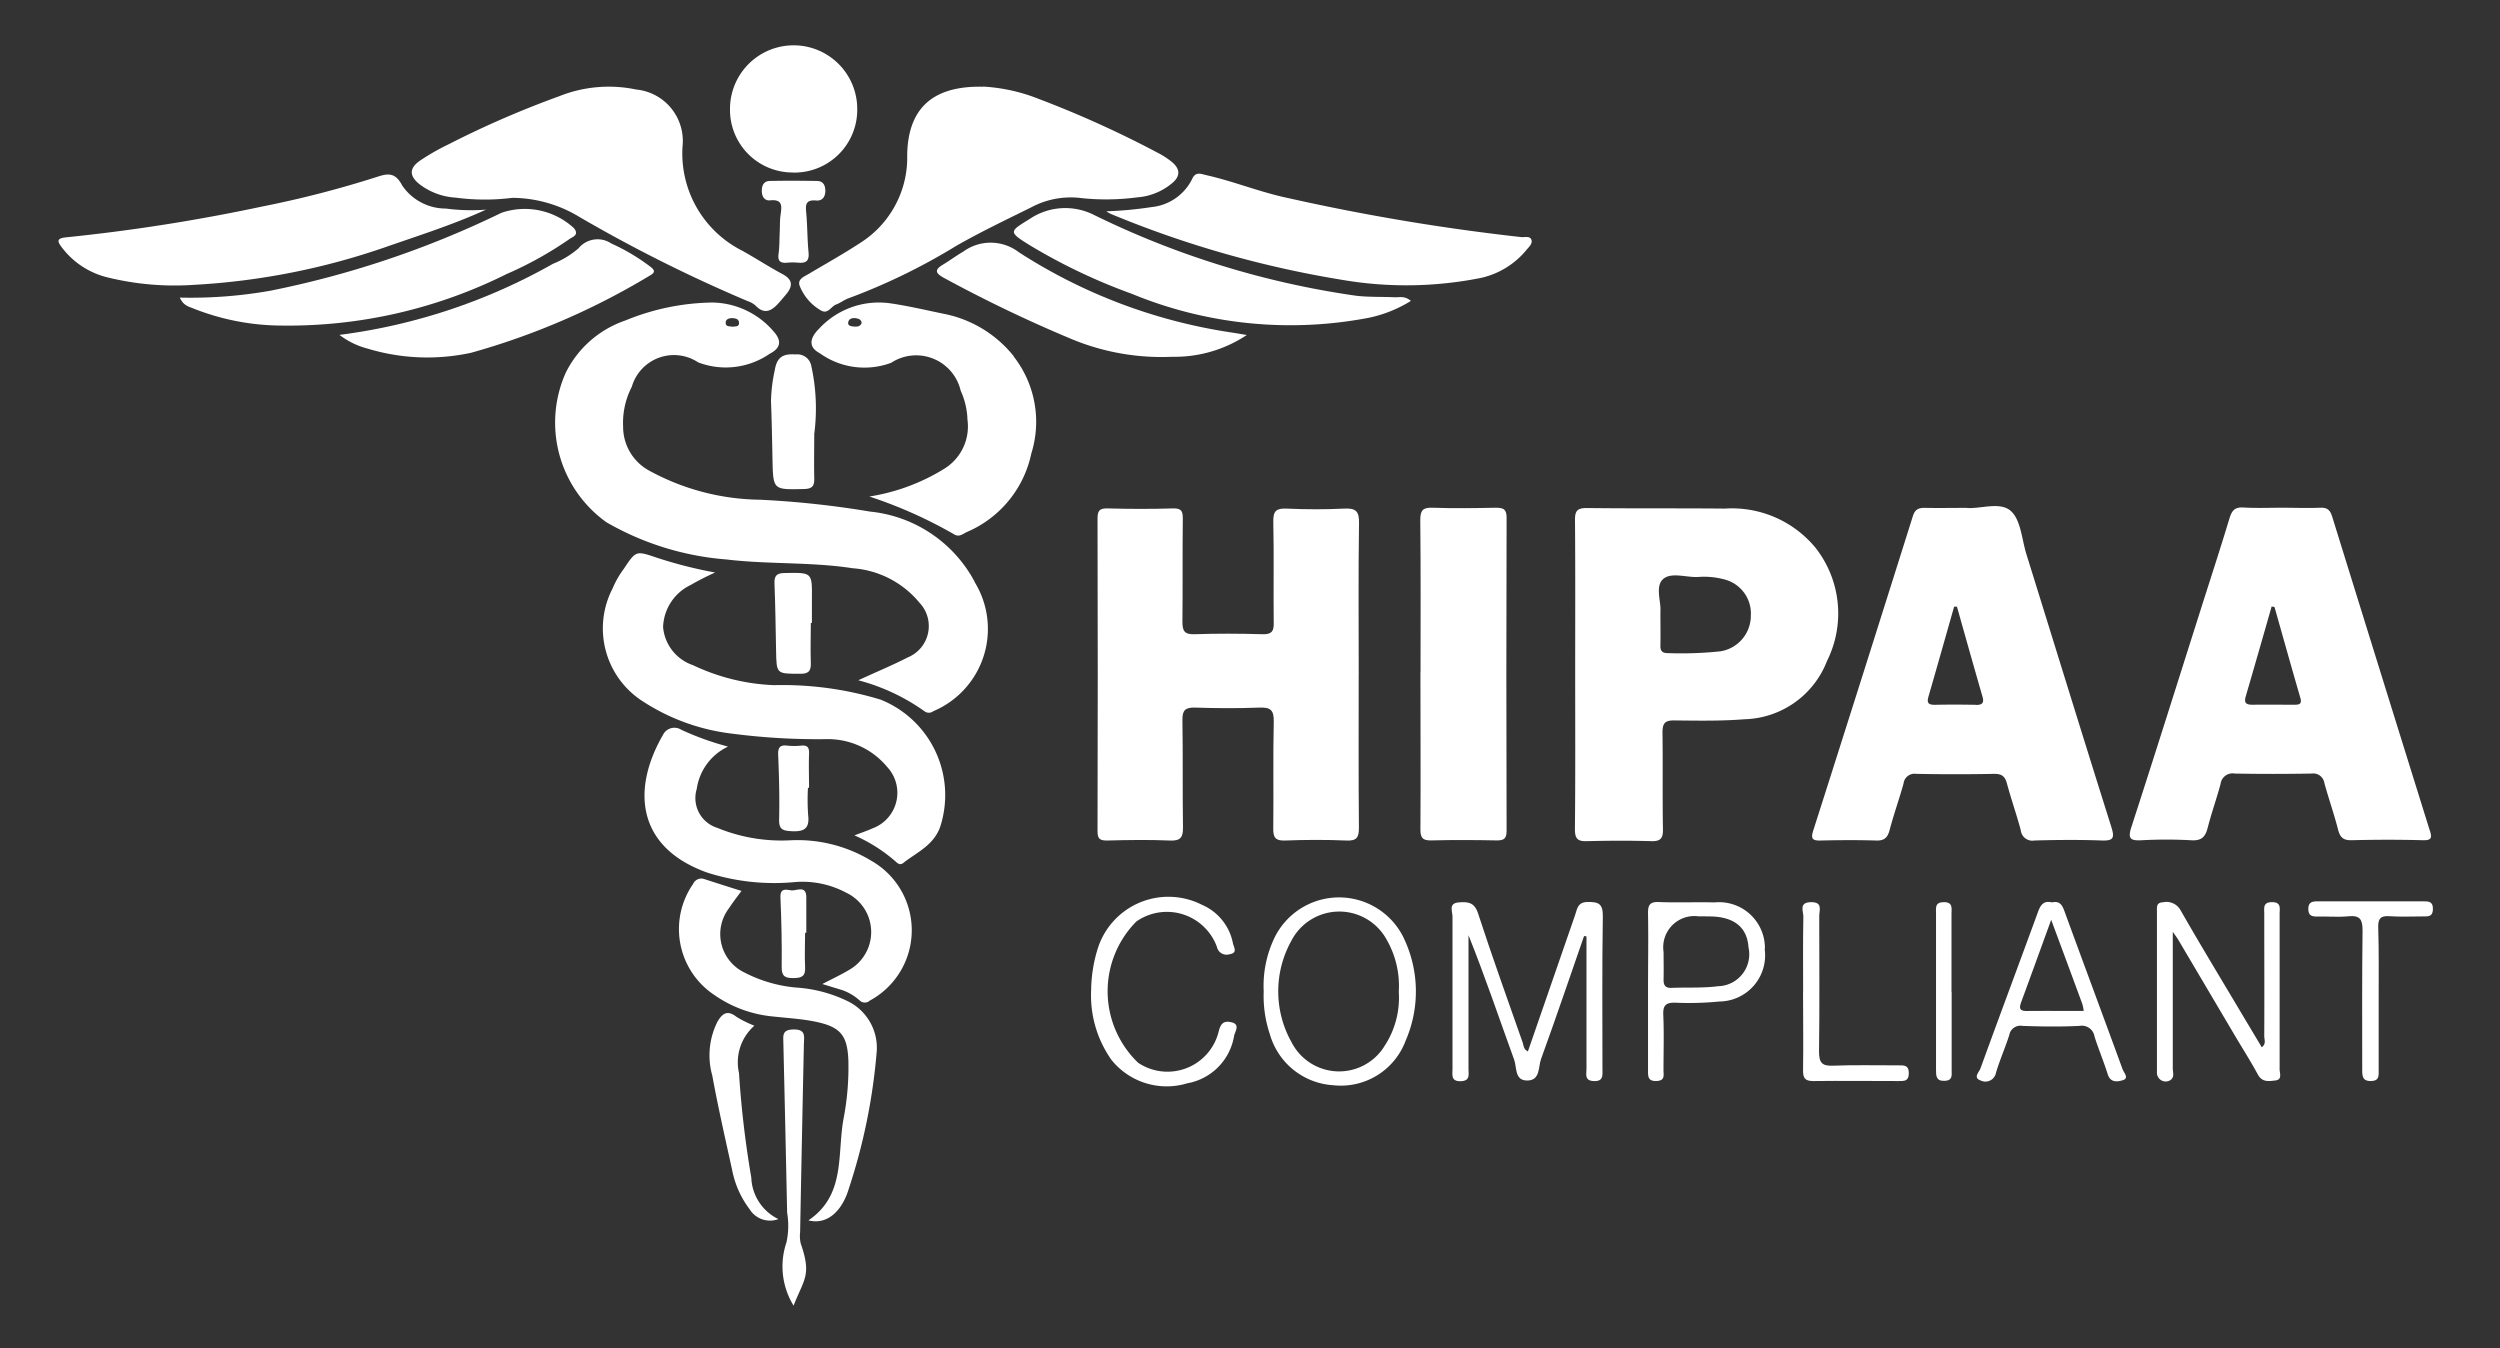
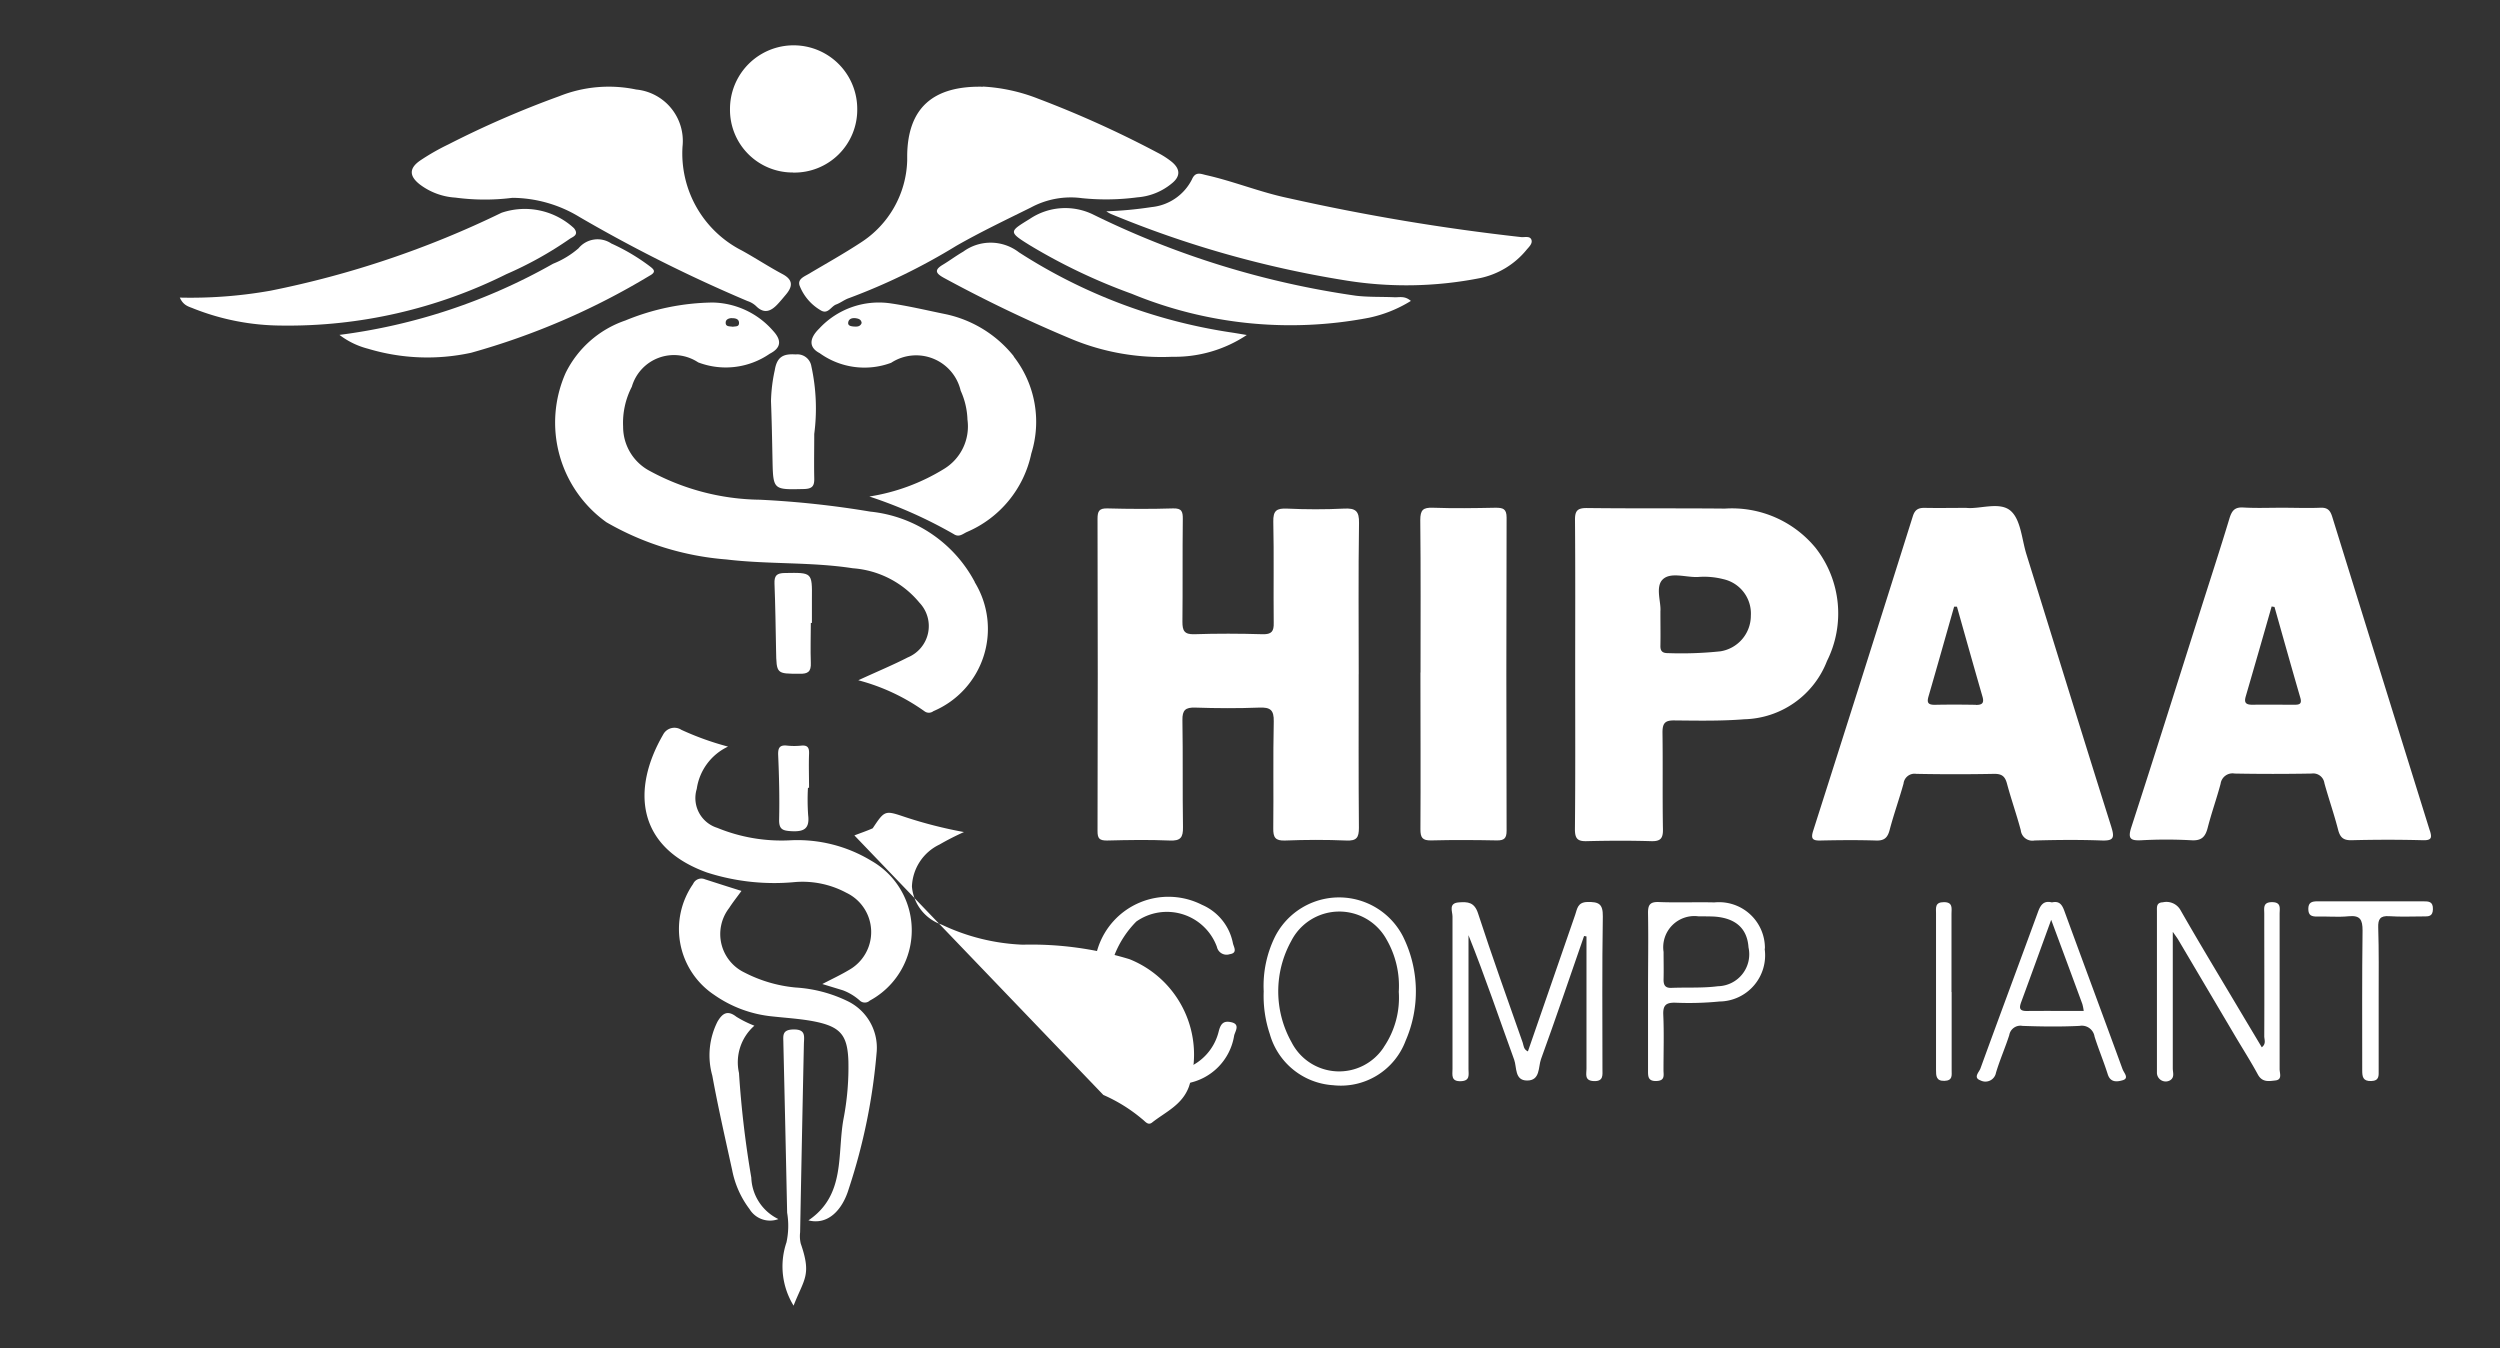
<svg xmlns="http://www.w3.org/2000/svg" width="66.408" height="35.815" viewBox="0 0 66.408 35.815">
  <rect x="0" y="0" width="66.408" height="35.815" fill="#333333" stroke="none" />
  <defs>
    <clipPath id="clip-path">
      <rect id="Rectangle_4461" data-name="Rectangle 4461" width="66.408" height="35.816" transform="translate(0)" fill="#fff" />
    </clipPath>
  </defs>
  <g id="Group_2761" data-name="Group 2761" transform="translate(0)" clip-path="url(#clip-path)">
    <path id="Path_16355" data-name="Path 16355" d="M392.243,602.518c0,1.362-.006,2.725.006,4.088,0,.26-.06.35-.333.338-.542-.023-1.086-.021-1.628,0-.261.01-.318-.084-.314-.324.011-.946-.008-1.893.013-2.838.007-.31-.094-.38-.384-.369-.567.022-1.136.019-1.7,0-.262-.008-.347.066-.342.335.016.946,0,1.892.015,2.838.005.28-.065.371-.354.358-.554-.024-1.11-.014-1.666,0-.2,0-.251-.053-.25-.255q.012-4.145,0-8.289c0-.209.044-.284.266-.278.581.016,1.162.018,1.741,0,.235-.007.26.088.258.288-.011.908,0,1.817-.01,2.725,0,.234.049.337.314.329.6-.02,1.211-.018,1.817,0,.241.007.3-.081.294-.3-.01-.9.009-1.792-.011-2.687-.007-.295.086-.362.363-.35.5.023,1.01.025,1.514,0,.307-.016.408.061.4.388-.02,1.337-.008,2.675-.008,4.012Z" transform="translate(-356.152 -584.617)" fill="#fff" />
    <path id="Path_16356" data-name="Path 16356" d="M355.787,581.28a5.864,5.864,0,0,1-1.507-.007,1.741,1.741,0,0,1-.943-.348c-.281-.218-.294-.426,0-.632a6.029,6.029,0,0,1,.754-.432,25.7,25.7,0,0,1,2.947-1.281,3.542,3.542,0,0,1,2.044-.178,1.372,1.372,0,0,1,1.231,1.514,2.893,2.893,0,0,0,1.577,2.763c.363.2.713.431,1.079.626.285.152.273.326.092.542-.073.087-.145.175-.223.258-.174.186-.356.267-.572.049a.6.6,0,0,0-.227-.133,39.382,39.382,0,0,1-4.458-2.23,3.472,3.472,0,0,0-1.794-.512Z" transform="translate(-342.183 -576.024)" fill="#fff" />
    <path id="Path_16357" data-name="Path 16357" d="M376.188,578.325a4.692,4.692,0,0,1,1.461.32,27.806,27.806,0,0,1,3.168,1.432,2.22,2.22,0,0,1,.381.244c.243.2.235.4-.011.589a1.619,1.619,0,0,1-.9.357,6.3,6.3,0,0,1-1.471.022,2.228,2.228,0,0,0-1.356.248c-.666.33-1.34.651-1.985,1.02a16.4,16.4,0,0,1-2.85,1.388c-.118.04-.221.125-.338.168-.14.051-.221.282-.422.148a1.3,1.3,0,0,1-.55-.651c-.054-.166.108-.232.227-.3.466-.277.94-.541,1.393-.838a2.681,2.681,0,0,0,1.239-2.181c0-.05,0-.1,0-.152.021-1.229.668-1.839,2.01-1.81Z" transform="translate(-350.076 -576.025)" fill="#fff" />
    <path id="Path_16358" data-name="Path 16358" d="M400.464,602.469c0-1.349.008-2.7-.007-4.046,0-.272.074-.339.336-.33.554.02,1.109.011,1.664,0,.195,0,.293.025.293.261q-.013,4.16,0,8.319c0,.2-.063.26-.259.257-.579-.011-1.16-.015-1.74,0-.243.007-.291-.08-.29-.3.009-1.387,0-2.773,0-4.16Z" transform="translate(-362.73 -584.606)" fill="#fff" />
-     <path id="Path_16359" data-name="Path 16359" d="M368.791,607.726c.162-.062.328-.118.487-.189a1.006,1.006,0,0,0,.387-1.626,2.05,2.05,0,0,0-1.632-.742,17.541,17.541,0,0,1-2.49-.146,5.523,5.523,0,0,1-2.392-.871,2.3,2.3,0,0,1-.783-2.984,2.453,2.453,0,0,1,.3-.525c.32-.482.324-.479.857-.3a11.685,11.685,0,0,0,1.567.4,7.085,7.085,0,0,0-.651.332,1.285,1.285,0,0,0-.731,1.115,1.173,1.173,0,0,0,.794,1.014,5.5,5.5,0,0,0,2.15.531,8.949,8.949,0,0,1,2.835.385,2.731,2.731,0,0,1,1.58,3.382c-.177.491-.62.673-.98.957-.11.087-.184-.033-.259-.088a4.234,4.234,0,0,0-1.036-.645Z" transform="translate(-346.096 -585.535)" fill="#fff" />
+     <path id="Path_16359" data-name="Path 16359" d="M368.791,607.726c.162-.062.328-.118.487-.189c.32-.482.324-.479.857-.3a11.685,11.685,0,0,0,1.567.4,7.085,7.085,0,0,0-.651.332,1.285,1.285,0,0,0-.731,1.115,1.173,1.173,0,0,0,.794,1.014,5.5,5.5,0,0,0,2.15.531,8.949,8.949,0,0,1,2.835.385,2.731,2.731,0,0,1,1.58,3.382c-.177.491-.62.673-.98.957-.11.087-.184-.033-.259-.088a4.234,4.234,0,0,0-1.036-.645Z" transform="translate(-346.096 -585.535)" fill="#fff" />
    <path id="Path_16360" data-name="Path 16360" d="M385.72,583.413a10.079,10.079,0,0,0,1.2-.112,1.349,1.349,0,0,0,1.075-.738c.093-.216.235-.143.374-.112.738.166,1.44.456,2.183.611a57.051,57.051,0,0,0,6.188,1.036c.093.009.232-.037.271.07s-.076.2-.144.286a2.173,2.173,0,0,1-1.205.73,10.09,10.09,0,0,1-3.647.055,27.572,27.572,0,0,1-6.168-1.753.775.775,0,0,1-.127-.073Z" transform="translate(-356.332 -577.8)" fill="#fff" />
-     <path id="Path_16361" data-name="Path 16361" d="M347.91,583.376c-.883.406-1.8.693-2.713,1.012a18.587,18.587,0,0,1-5.071.993,7.472,7.472,0,0,1-2.291-.2,2.16,2.16,0,0,1-1.185-.766c-.159-.2-.168-.276.123-.3a48.7,48.7,0,0,0,5.157-.811,27.824,27.824,0,0,0,3.075-.793c.274-.09.48-.126.662.228a1.4,1.4,0,0,0,1.16.615,5.212,5.212,0,0,0,1.084.028Z" transform="translate(-334.985 -577.814)" fill="#fff" />
    <path id="Path_16362" data-name="Path 16362" d="M366.26,608.93a1.473,1.473,0,0,0-.827,1.122.828.828,0,0,0,.544,1.034,4.484,4.484,0,0,0,1.922.332,3.779,3.779,0,0,1,2.169.542,2.123,2.123,0,0,1-.038,3.715.194.194,0,0,1-.265,0,1.428,1.428,0,0,0-.449-.273l-.548-.167c.261-.136.491-.243.708-.373a1.155,1.155,0,0,0-.067-2.05,2.464,2.464,0,0,0-1.35-.287,5.832,5.832,0,0,1-2.353-.252c-1.868-.67-2.009-2.207-1.168-3.66a.338.338,0,0,1,.487-.13,7.628,7.628,0,0,0,1.235.444Z" transform="translate(-346.925 -589.096)" fill="#fff" />
    <path id="Path_16363" data-name="Path 16363" d="M342.234,586.42a12.124,12.124,0,0,0,2.407-.183,25.44,25.44,0,0,0,6.138-2.07,1.923,1.923,0,0,1,1.924.409c.147.182-.036.23-.112.284a9.711,9.711,0,0,1-1.68.936,12.99,12.99,0,0,1-5.985,1.367,6.408,6.408,0,0,1-2.323-.45c-.121-.053-.271-.071-.37-.294Z" transform="translate(-337.457 -578.515)" fill="#fff" />
    <path id="Path_16364" data-name="Path 16364" d="M391.921,586.5a3.461,3.461,0,0,1-1.114.446,11.048,11.048,0,0,1-6.3-.638,15.319,15.319,0,0,1-2.692-1.28c-.6-.37-.559-.371-.009-.712a1.688,1.688,0,0,1,1.687-.108,23.222,23.222,0,0,0,6.976,2.153c.34.039.679.025,1.019.04.13.006.274-.045.438.1Z" transform="translate(-354.446 -578.505)" fill="#fff" />
    <path id="Path_16365" data-name="Path 16365" d="M386,588.1a3.453,3.453,0,0,1-1.981.579,6.232,6.232,0,0,1-2.695-.479,36.743,36.743,0,0,1-3.373-1.618c-.223-.123-.256-.211-.025-.349.183-.11.355-.24.54-.346a1.231,1.231,0,0,1,1.48.017,14.285,14.285,0,0,0,5.58,2.12c.158.023.317.051.475.077Z" transform="translate(-352.88 -579.202)" fill="#fff" />
    <path id="Path_16366" data-name="Path 16366" d="M349.724,588.037a15.5,15.5,0,0,0,5.675-1.89,2.38,2.38,0,0,0,.676-.41.655.655,0,0,1,.872-.128,5.33,5.33,0,0,1,1.007.594c.111.085.21.156.007.263a19.091,19.091,0,0,1-4.74,2.046,5.465,5.465,0,0,1-2.735-.107,2.11,2.11,0,0,1-.762-.369Z" transform="translate(-340.708 -579.141)" fill="#fff" />
    <path id="Path_16367" data-name="Path 16367" d="M367.331,615.833c-.123.169-.233.307-.328.455a1.132,1.132,0,0,0,.406,1.71,3.7,3.7,0,0,0,1.368.4,3.661,3.661,0,0,1,1.379.364,1.376,1.376,0,0,1,.769,1.328,15.681,15.681,0,0,1-.743,3.655c-.174.577-.562.968-1.072.838.994-.67.76-1.754.932-2.693a7.243,7.243,0,0,0,.13-1.542c-.024-.671-.2-.9-.861-1.04-.38-.079-.774-.1-1.161-.143a3.24,3.24,0,0,1-1.543-.572,2.1,2.1,0,0,1-.561-2.945.24.24,0,0,1,.316-.125c.311.1.621.2.968.308Z" transform="translate(-347.636 -592.166)" fill="#fff" />
    <path id="Path_16368" data-name="Path 16368" d="M369.728,579.761a1.664,1.664,0,0,1-1.671-1.688,1.69,1.69,0,1,1,3.38,0,1.669,1.669,0,0,1-1.709,1.69Z" transform="translate(-348.666 -575.179)" fill="#fff" />
    <path id="Path_16369" data-name="Path 16369" d="M405.453,617.5c-.379,1.091-.749,2.185-1.144,3.271-.076.209-.016.571-.37.568-.334,0-.27-.35-.342-.55-.4-1.1-.771-2.206-1.214-3.31v.266q0,1.646,0,3.292c0,.143.049.31-.2.32-.274.011-.225-.17-.225-.328,0-1.349,0-2.7,0-4.048,0-.134-.115-.354.169-.374.236-.017.412-.009.51.293.374,1.15.785,2.288,1.185,3.43.028.079.019.18.139.236q.628-1.818,1.256-3.63c.054-.157.063-.334.324-.339.3-.006.415.047.41.384-.022,1.349-.01,2.7-.01,4.048,0,.163.035.338-.233.325-.251-.012-.191-.186-.191-.325q0-1.758,0-3.517l-.072-.013Z" transform="translate(-363.375 -592.637)" fill="#fff" />
    <path id="Path_16370" data-name="Path 16370" d="M435.451,617.4c0,1.263,0,2.441,0,3.62,0,.106.054.233-.066.313a.233.233,0,0,1-.355-.207q0-2.138,0-4.277c0-.111-.019-.234.157-.241a.429.429,0,0,1,.471.211c.514.9,1.05,1.782,1.578,2.671.191.321.384.642.579.969.123-.094.066-.2.066-.293.005-1.085,0-2.171,0-3.256,0-.145-.042-.307.208-.306s.2.17.2.311q0,2.063,0,4.126c0,.109.079.281-.118.3-.169.02-.345.052-.459-.157-.192-.354-.41-.695-.615-1.042l-1.5-2.538c-.029-.049-.064-.094-.143-.208Z" transform="translate(-377.735 -592.64)" fill="#fff" />
    <path id="Path_16371" data-name="Path 16371" d="M385.008,618.846a3.865,3.865,0,0,1,.178-1.121,1.969,1.969,0,0,1,2.767-1.154,1.4,1.4,0,0,1,.821,1.019c.02.1.137.261-.087.293a.262.262,0,0,1-.338-.195,1.414,1.414,0,0,0-2.141-.673,2.632,2.632,0,0,0,.048,3.751,1.4,1.4,0,0,0,2.138-.821c.049-.2.119-.3.32-.259.269.05.118.246.093.358a1.532,1.532,0,0,1-1.246,1.268,1.881,1.881,0,0,1-2.013-.622,2.964,2.964,0,0,1-.54-1.846Z" transform="translate(-356.024 -592.536)" fill="#fff" />
    <path id="Path_16372" data-name="Path 16372" d="M371.132,593.008c0,.391-.008.782,0,1.172.006.2-.043.284-.27.29-.823.019-.822.029-.839-.785-.01-.517-.02-1.035-.04-1.551a4.237,4.237,0,0,1,.1-.819c.057-.353.221-.444.558-.42a.376.376,0,0,1,.414.313A5.24,5.24,0,0,1,371.132,593.008Z" transform="translate(-349.503 -581.48)" fill="#fff" />
    <path id="Path_16373" data-name="Path 16373" d="M368.928,627.285a.637.637,0,0,1-.765-.268,2.5,2.5,0,0,1-.459-1.028c-.183-.837-.375-1.673-.529-2.516a1.987,1.987,0,0,1,.139-1.436c.128-.216.263-.313.5-.128a2.88,2.88,0,0,0,.479.238,1.292,1.292,0,0,0-.409,1.256,26.49,26.49,0,0,0,.327,2.779,1.275,1.275,0,0,0,.716,1.1Z" transform="translate(-348.254 -594.901)" fill="#fff" />
    <path id="Path_16374" data-name="Path 16374" d="M444.011,619.125v1.932c0,.14.021.28-.2.286s-.237-.116-.237-.287c0-1.237-.007-2.474.009-3.711,0-.293-.066-.409-.373-.379-.275.028-.555,0-.833.008-.151,0-.235-.03-.235-.205s.1-.2.244-.2q1.4,0,2.8,0c.153,0,.272,0,.266.213-.006.191-.117.19-.251.188-.3,0-.607.015-.909-.006-.242-.017-.3.079-.293.3C444.019,617.888,444.011,618.508,444.011,619.125Z" transform="translate(-380.826 -592.627)" fill="#fff" />
-     <path id="Path_16375" data-name="Path 16375" d="M418.413,618.985c0-.668-.007-1.336.006-2,0-.141-.125-.377.2-.382s.221.215.222.371c0,1.2.011,2.4-.006,3.594,0,.3.076.392.377.379.579-.024,1.16-.006,1.74-.009.148,0,.268-.007.268.208s-.118.209-.268.209c-.757,0-1.514-.009-2.27,0-.225,0-.273-.083-.271-.288.011-.693,0-1.387,0-2.08Z" transform="translate(-370.516 -592.639)" fill="#fff" />
    <path id="Path_16376" data-name="Path 16376" d="M370.8,629.91a1.987,1.987,0,0,1-.186-1.675,2.077,2.077,0,0,0,.018-.788q-.047-2.251-.1-4.5c0-.19-.049-.362.264-.368.34-.007.286.184.281.386q-.053,2.5-.1,5a.874.874,0,0,0,.016.3c.293.845.091.933-.191,1.653Z" transform="translate(-349.723 -595.233)" fill="#fff" />
    <path id="Path_16377" data-name="Path 16377" d="M371.11,602.479c0,.352-.013.705,0,1.058.011.237-.076.3-.3.293-.613,0-.612.007-.623-.619-.011-.592-.019-1.183-.042-1.775-.008-.213.058-.28.276-.282.725-.012.725-.021.718.684,0,.213,0,.428,0,.642h-.029Z" transform="translate(-349.572 -585.933)" fill="#fff" />
-     <path id="Path_16378" data-name="Path 16378" d="M370.028,584.082c.006-.139,0-.278.02-.416.027-.221.081-.437-.28-.4-.143.014-.218-.1-.217-.255s.061-.256.213-.26c.416-.009.833-.006,1.25,0,.155,0,.22.1.224.247.006.167-.076.287-.241.272-.305-.028-.283.141-.264.351.03.339.026.681.059,1.02.022.218-.049.3-.268.281a1.582,1.582,0,0,0-.3,0c-.178.016-.255-.04-.228-.234S370.018,584.284,370.028,584.082Z" transform="translate(-349.315 -577.944)" fill="#fff" />
    <path id="Path_16379" data-name="Path 16379" d="M425.08,618.99v2.076c0,.136.032.278-.191.285s-.224-.135-.224-.293q0-2.076,0-4.154c0-.148-.035-.3.211-.3s.2.172.2.312c0,.693,0,1.384,0,2.077Z" transform="translate(-373.238 -592.64)" fill="#fff" />
    <path id="Path_16380" data-name="Path 16380" d="M371.107,610.389a5.925,5.925,0,0,0,.006.716c.044.363-.112.445-.444.427-.231-.013-.333-.046-.327-.31.013-.565,0-1.131-.025-1.7-.008-.19.026-.288.239-.263a1.825,1.825,0,0,0,.376,0c.174-.016.212.062.205.221-.011.3,0,.6,0,.9h-.028Z" transform="translate(-349.646 -589.453)" fill="#fff" />
-     <path id="Path_16381" data-name="Path 16381" d="M371.083,617.163c0,.3-.016.605,0,.906.016.247-.091.293-.308.295s-.317-.042-.314-.29c.007-.617-.006-1.234-.033-1.851-.012-.277.177-.2.3-.188s.389-.147.387.183c0,.315,0,.63,0,.944h-.038Z" transform="translate(-349.697 -592.383)" fill="#fff" />
    <path id="Path_16382" data-name="Path 16382" d="M441.729,606.673q-1.3-4.171-2.594-8.343c-.054-.174-.128-.247-.315-.239-.34.014-.681,0-1.022,0s-.683.014-1.022-.006c-.22-.013-.3.07-.366.274-.251.832-.522,1.659-.785,2.489-.607,1.91-1.207,3.823-1.826,5.729-.1.307-.024.361.268.347a12.165,12.165,0,0,1,1.324,0c.275.018.376-.092.438-.338.1-.391.237-.771.341-1.161a.32.32,0,0,1,.374-.273c.681.013,1.363.012,2.044,0a.3.3,0,0,1,.34.257c.114.412.256.818.363,1.233.053.206.138.286.359.281.63-.016,1.262-.017,1.892,0,.239.007.245-.07.186-.259Zm-3.586-3.349c-.378,0-.754-.005-1.131,0-.175,0-.222-.058-.173-.224q.347-1.192.687-2.386l.076.013c.228.807.454,1.614.688,2.419C438.333,603.3,438.264,603.324,438.143,603.324Z" transform="translate(-377.184 -584.604)" fill="#fff" />
    <path id="Path_16383" data-name="Path 16383" d="M426.8,606.546c-.762-2.415-1.506-4.835-2.259-7.254-.123-.4-.148-.913-.416-1.148-.291-.256-.821-.041-1.181-.08-.4,0-.745.007-1.085,0-.172-.005-.274.033-.333.218q-1.316,4.183-2.648,8.359c-.067.211-.019.264.194.259.491-.011.984-.015,1.475,0,.221.008.308-.075.362-.281.109-.414.254-.818.369-1.231a.293.293,0,0,1,.337-.259q1.04.02,2.08,0c.208,0,.283.08.332.264.111.414.254.818.365,1.232a.31.31,0,0,0,.367.274c.592-.016,1.186-.022,1.777,0,.308.011.357-.056.263-.354Zm-3.6-3.251c-.364-.006-.729-.008-1.093,0-.182,0-.212-.061-.165-.224.23-.793.454-1.589.68-2.383l.075,0c.225.8.448,1.592.677,2.386.049.17,0,.226-.175.224Z" transform="translate(-370.714 -584.573)" fill="#fff" />
    <path id="Path_16384" data-name="Path 16384" d="M414.113,599.167a2.874,2.874,0,0,0-2.409-1.046c-1.224-.012-2.448,0-3.672-.015-.254,0-.314.078-.312.32.011,1.362.005,2.725.005,4.087h0c0,1.375.007,2.75-.007,4.125,0,.257.076.324.318.317.568-.014,1.136-.017,1.7,0,.25.008.325-.065.32-.318-.015-.858,0-1.715-.012-2.573,0-.256.08-.32.323-.316.617.006,1.239.018,1.853-.031a2.419,2.419,0,0,0,2.194-1.548A2.825,2.825,0,0,0,414.113,599.167Zm-2.53,2.745a9.919,9.919,0,0,1-1.4.048c-.152,0-.2-.066-.194-.205.005-.277,0-.554,0-.908.021-.235-.136-.64.054-.837.207-.215.619-.058.941-.072a2.046,2.046,0,0,1,.675.057.935.935,0,0,1,.732.969A.958.958,0,0,1,411.583,601.912Z" transform="translate(-365.883 -584.611)" fill="#fff" />
    <path id="Path_16385" data-name="Path 16385" d="M371.005,595.889a3.55,3.55,0,0,0-2.779-1.873,25,25,0,0,0-2.934-.316,6.269,6.269,0,0,1-2.967-.789,1.325,1.325,0,0,1-.663-1.151,2.086,2.086,0,0,1,.231-1.06,1.165,1.165,0,0,1,1.763-.648,2.054,2.054,0,0,0,1.9-.229c.306-.157.324-.357.087-.612a2.183,2.183,0,0,0-1.6-.749,6.268,6.268,0,0,0-2.321.477,2.762,2.762,0,0,0-1.586,1.392,3.253,3.253,0,0,0,1.083,3.968,7.53,7.53,0,0,0,3.187.988c1.116.134,2.247.062,3.359.234a2.53,2.53,0,0,1,1.768.914.9.9,0,0,1-.31,1.454c-.388.2-.8.37-1.314.607a5.384,5.384,0,0,1,1.755.821.193.193,0,0,0,.239,0A2.373,2.373,0,0,0,371,595.888Zm-6.45-7.011c.089,0,.186.019.186.128s-.1.084-.164.1c-.084-.017-.2.007-.19-.12.006-.082.092-.11.168-.11Z" transform="translate(-345.11 -580.426)" fill="#fff" />
    <path id="Path_16386" data-name="Path 16386" d="M377.261,589.889a3.157,3.157,0,0,0-1.8-1.118c-.493-.1-.985-.219-1.483-.291a2.16,2.16,0,0,0-1.889.673c-.268.263-.276.5.013.65a2.033,2.033,0,0,0,1.9.257,1.214,1.214,0,0,1,1.847.742,2,2,0,0,1,.18.768,1.321,1.321,0,0,1-.633,1.315,5.356,5.356,0,0,1-1.973.727,12.083,12.083,0,0,1,2.244,1c.139.092.237-.007.346-.057a2.918,2.918,0,0,0,1.712-2.085,2.817,2.817,0,0,0-.469-2.578Zm-4.248-.792c-.07-.007-.169-.015-.151-.114s.115-.119.2-.107c.07.011.146.03.156.127-.036.1-.126.1-.211.093Z" transform="translate(-350.33 -580.423)" fill="#fff" />
    <path id="Path_16387" data-name="Path 16387" d="M396.816,617.438a1.909,1.909,0,0,0-3.409-.011,2.958,2.958,0,0,0-.3,1.451,3.181,3.181,0,0,0,.162,1.134,1.87,1.87,0,0,0,1.684,1.36,1.837,1.837,0,0,0,1.924-1.182,3.284,3.284,0,0,0-.062-2.753Zm-.519,2.924a1.417,1.417,0,0,1-2.449-.13,2.761,2.761,0,0,1-.01-2.69,1.433,1.433,0,0,1,2.537-.033,2.467,2.467,0,0,1,.32,1.382,2.328,2.328,0,0,1-.4,1.471Z" transform="translate(-359.539 -592.545)" fill="#fff" />
    <path id="Path_16388" data-name="Path 16388" d="M430.454,621.052c-.514-1.409-1.038-2.814-1.553-4.223-.061-.166-.135-.266-.328-.221-.221-.056-.305.07-.373.26-.507,1.386-1.023,2.767-1.527,4.153-.034.093-.2.242,0,.314a.285.285,0,0,0,.413-.2c.1-.337.244-.662.353-1a.3.3,0,0,1,.352-.247c.5.018,1.01.025,1.514,0a.342.342,0,0,1,.4.284c.106.337.244.663.35,1,.073.233.261.2.4.159.174-.054.032-.193,0-.281Zm-2.557-1.56c-.2,0-.193-.093-.139-.24.256-.695.508-1.391.795-2.182.3.807.565,1.522.828,2.238a1.3,1.3,0,0,1,.036.182C428.9,619.491,428.4,619.488,427.9,619.492Z" transform="translate(-374.067 -592.637)" fill="#fff" />
    <path id="Path_16389" data-name="Path 16389" d="M414.251,617.836a1.219,1.219,0,0,0-1.343-1.225c-.491-.012-.983.01-1.474-.01-.247-.01-.292.087-.288.307.012.68,0,1.36,0,2.04v1.058c0,.353,0,.705,0,1.058,0,.162-.008.3.226.291s.184-.159.185-.291c0-.491.016-.982-.006-1.473-.011-.259.085-.322.324-.316a8.274,8.274,0,0,0,1.169-.032,1.226,1.226,0,0,0,1.2-1.4Zm-1.238,1c-.41.055-.831.028-1.247.045-.175.007-.211-.087-.207-.235.006-.24,0-.48,0-.719a.828.828,0,0,1,.93-.946c.139,0,.278,0,.417.006.57.04.875.317.909.819a.849.849,0,0,1-.8,1.031Z" transform="translate(-367.369 -592.64)" fill="#fff" />
  </g>
</svg>